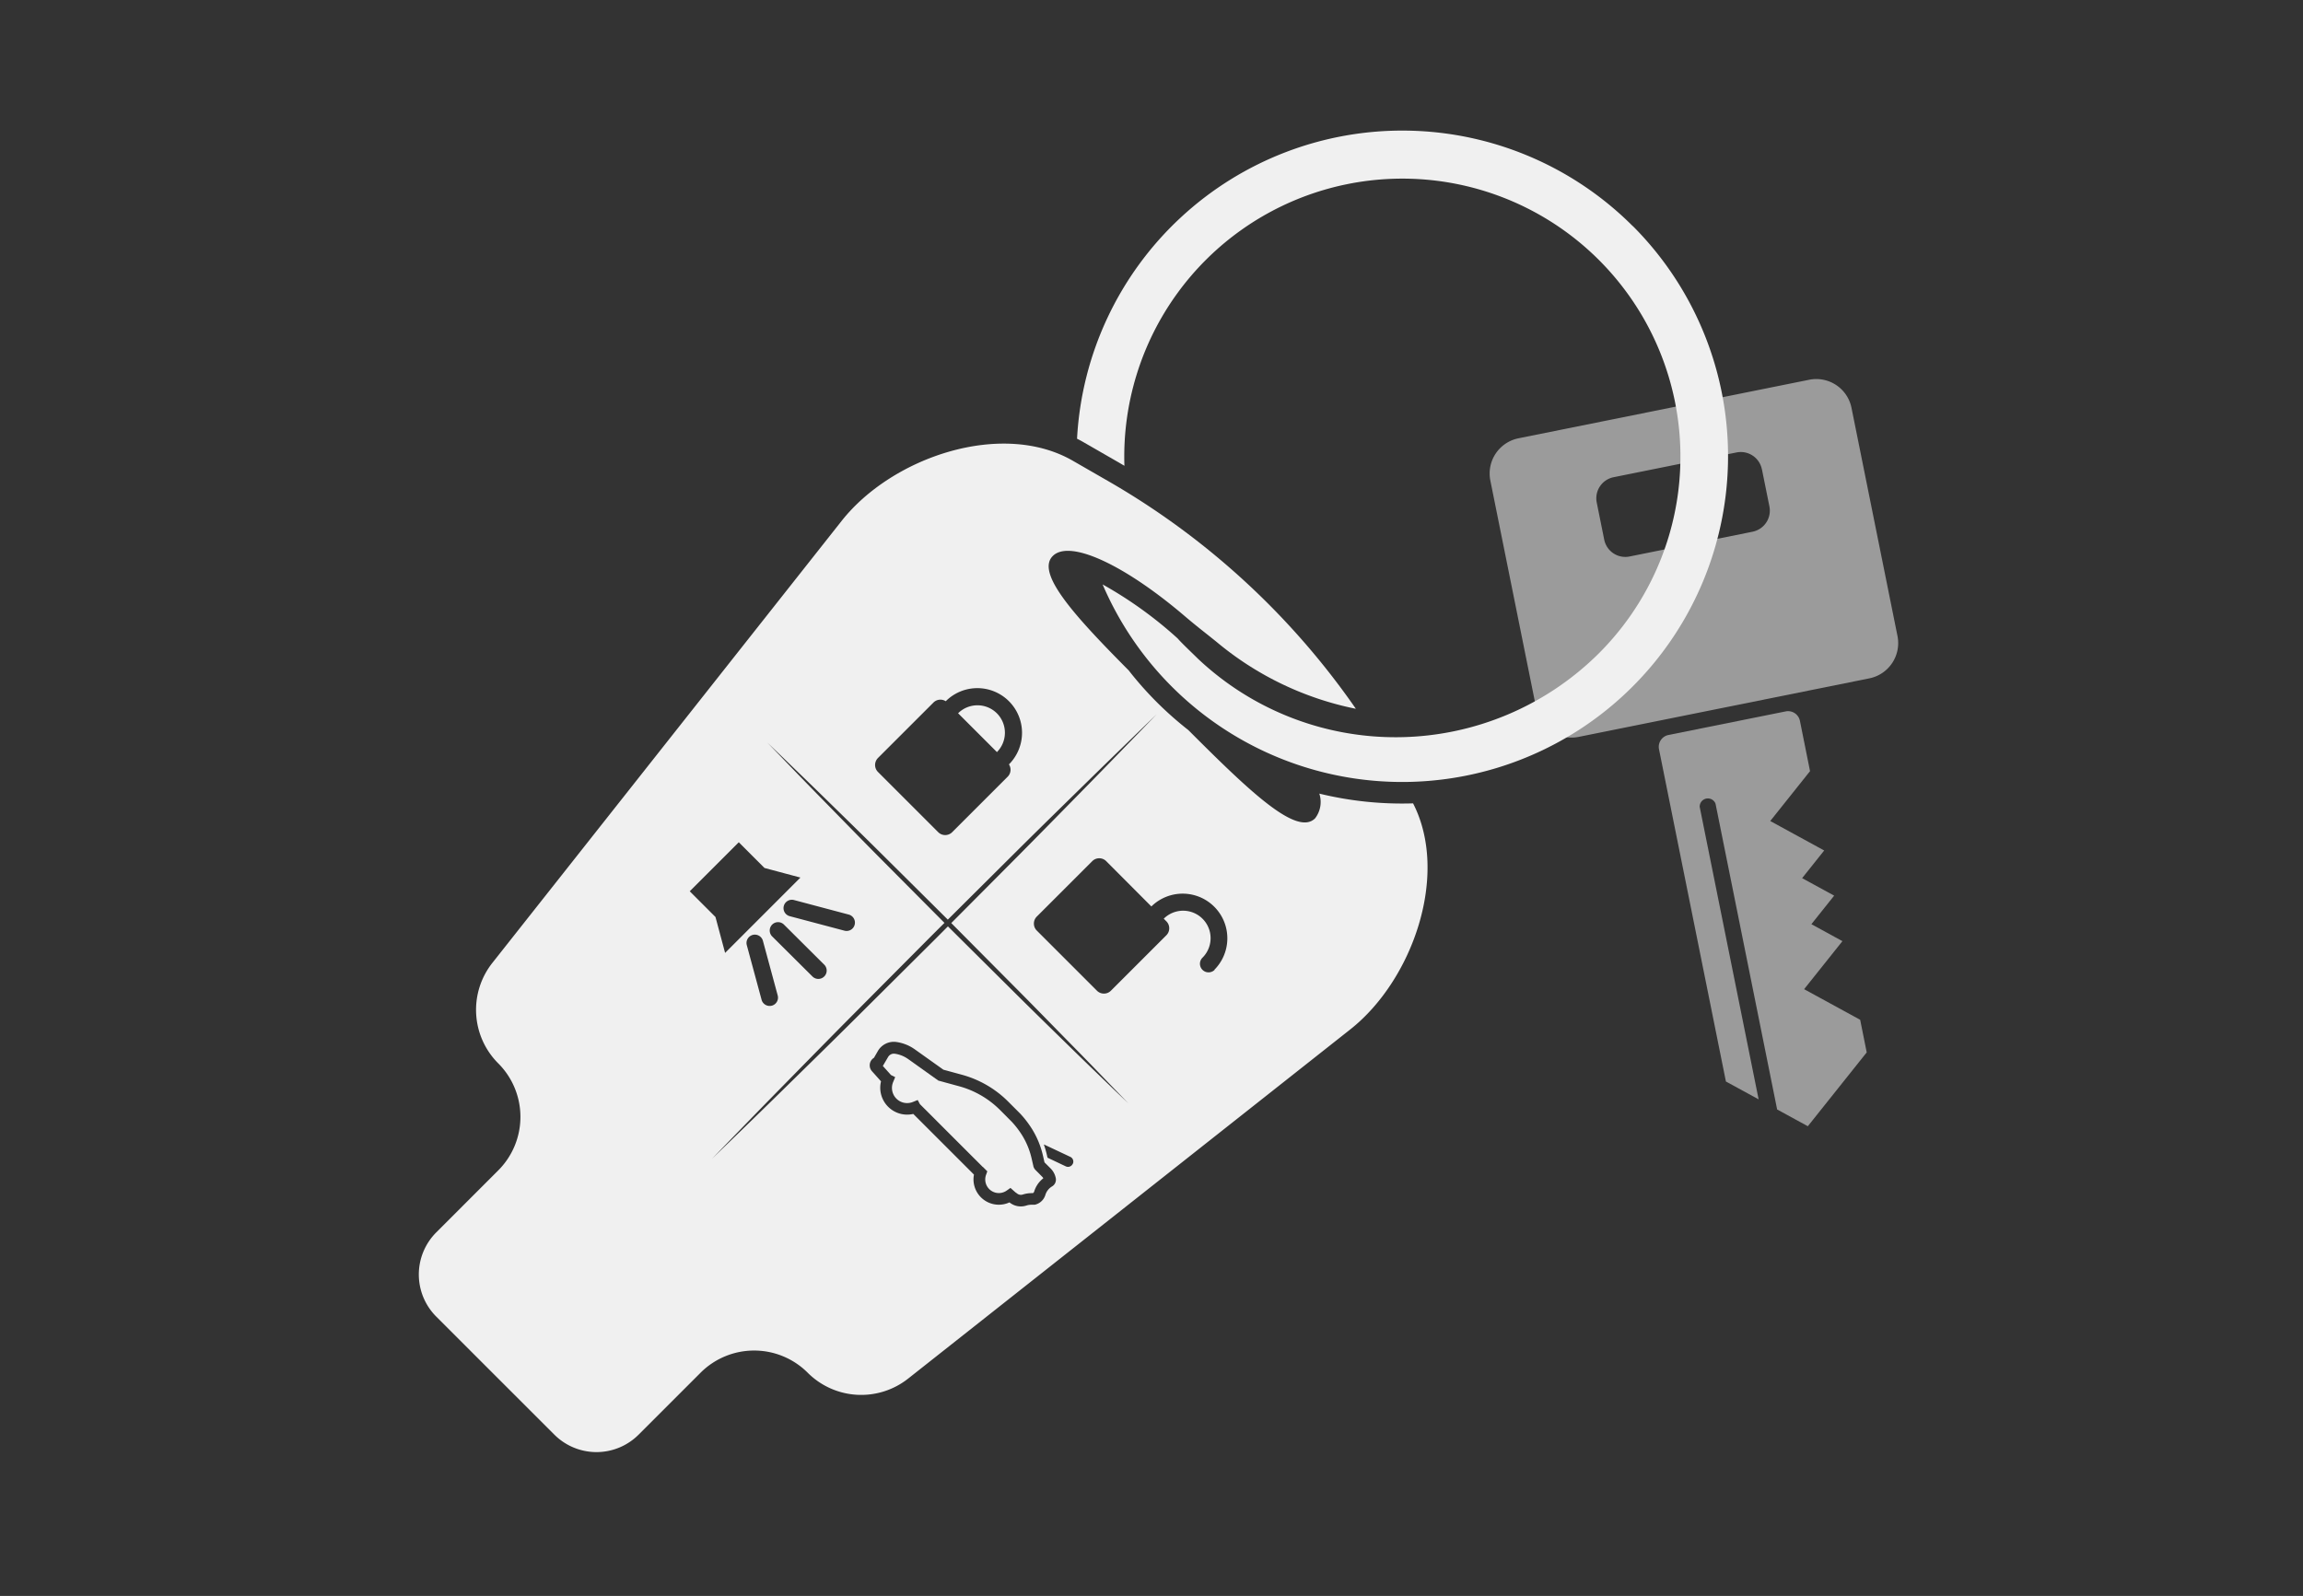
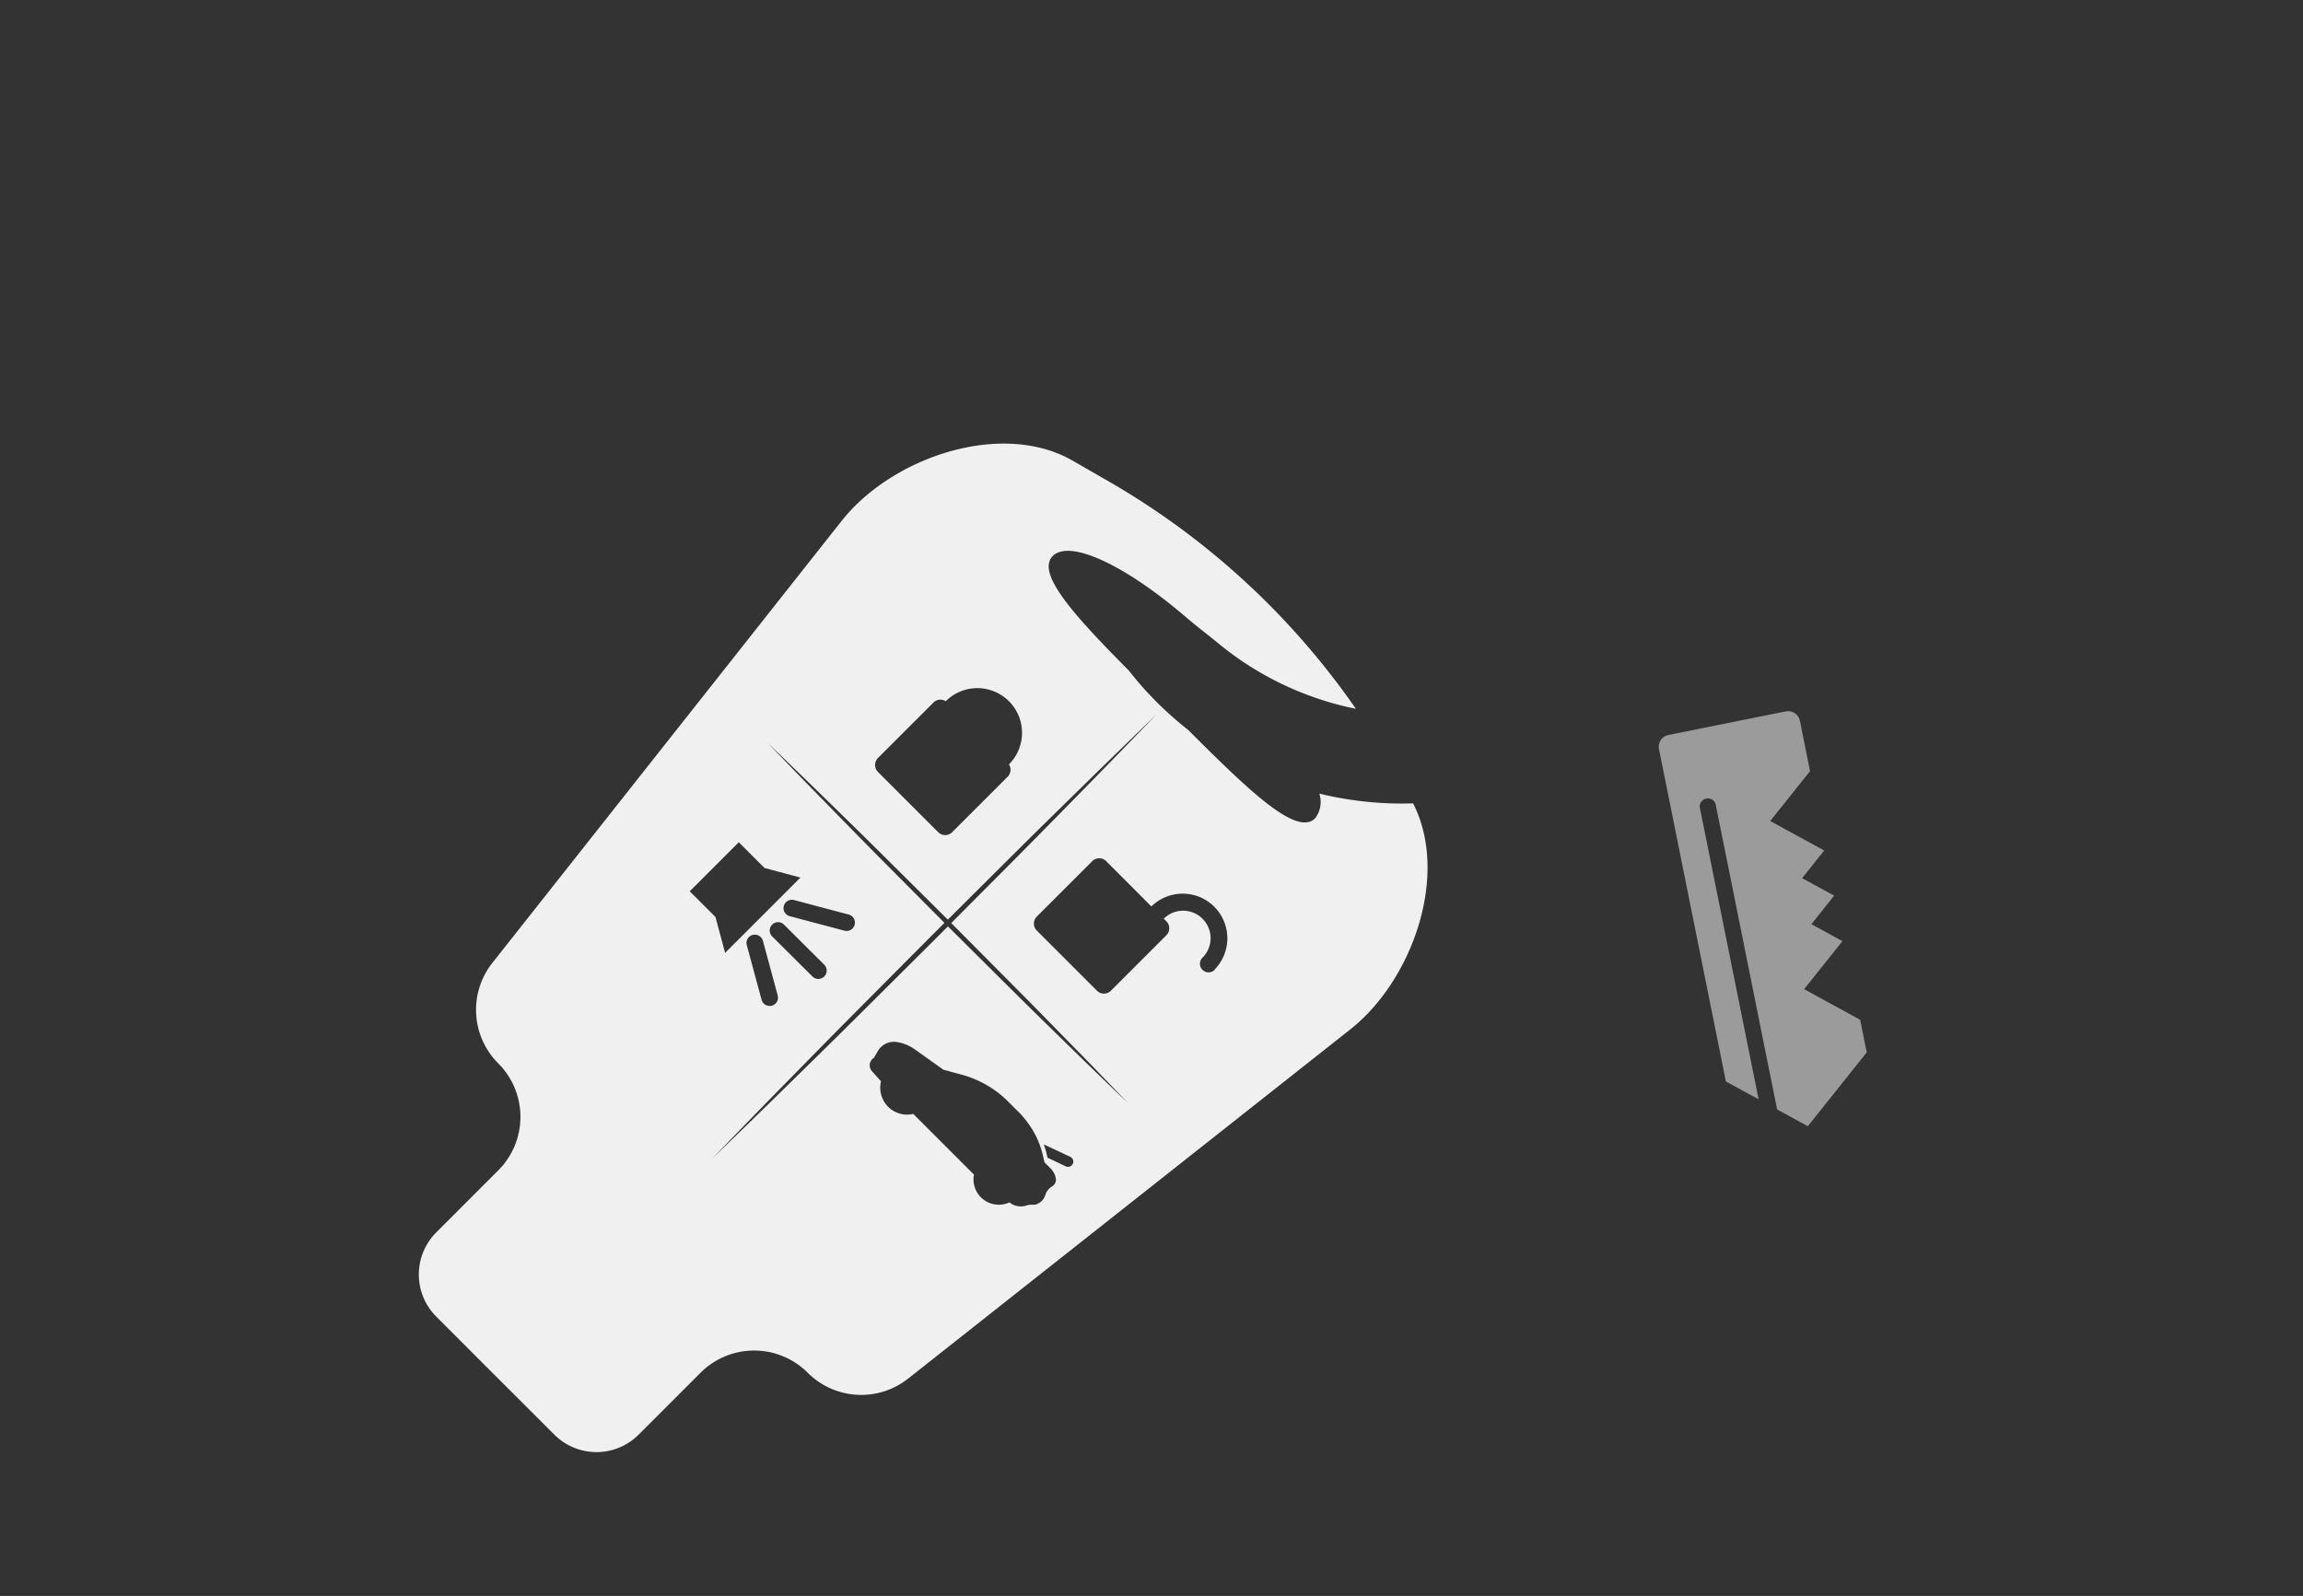
<svg xmlns="http://www.w3.org/2000/svg" width="88" height="61" viewBox="0 0 88 61">
  <rect x="0" y="0" width="88" height="61" fill="#333333" stroke="none" />
  <defs>
    <style>.a{fill:#fff;opacity:0;}.b{fill:#9b9b9b;}.c{fill:#f0f0f0;}</style>
  </defs>
  <rect class="a" width="88" height="61" />
  <g transform="translate(-926.805 -659.999)">
    <g transform="translate(983.723 674.487)">
      <path class="b" d="M997.118,691.162a.463.463,0,0,0-.362.545l2.557,12.7,1.25.682-2.252-11.179a.313.313,0,0,1,.605-.122l2.354,11.687,1.173.641,2.25-2.822-.25-1.246-2.142-1.17,1.464-1.836-1.186-.648.87-1.091-1.224-.669.843-1.057-2.061-1.126,1.52-1.907-.386-1.921a.462.462,0,0,0-.545-.362Z" transform="translate(-990.282 -677.558)" />
-       <path class="b" d="M1001.6,675.828l-11.107,2.237a1.373,1.373,0,0,0-1.076,1.617l1.757,8.721a1.374,1.374,0,0,0,1.617,1.075l11.108-2.237a1.375,1.375,0,0,0,1.075-1.618l-1.757-8.72A1.372,1.372,0,0,0,1001.6,675.828Zm-1.806,3.422.286,1.418a.822.822,0,0,1-.644.968l-4.7.947a.822.822,0,0,1-.968-.643l-.286-1.419a.822.822,0,0,1,.643-.968l4.7-.947A.822.822,0,0,1,999.792,679.25Z" transform="translate(-989.387 -675.801)" />
    </g>
    <g transform="translate(942.805 665)">
-       <path class="c" d="M968.832,709.605a.35.35,0,0,1-.085-.141l0-.009-.066-.287a2.917,2.917,0,0,0-.372-.906l-.029-.045a3.334,3.334,0,0,0-.365-.466l-.452-.453a3.51,3.51,0,0,0-1.559-.9l-.788-.215-1.159-.826a1.157,1.157,0,0,0-.5-.2.257.257,0,0,0-.263.126l-.2.341.311.346.161.08-.08.193a.58.58,0,0,0,.753.758l.187-.076.084.157,2.4,2.4.007,0,.169.169-.048.134a.52.52,0,0,0,.791.6l.142-.1.187.167.044.03.011.008a.238.238,0,0,0,.143.059.233.233,0,0,0,.084-.011,1.135,1.135,0,0,1,.307-.053l.079,0a.1.1,0,0,0,.05-.058,1.014,1.014,0,0,1,.351-.511.305.305,0,0,0-.041-.055Z" transform="translate(-945.26 -669.882)" />
-       <path class="c" d="M967.748,690.3a1.051,1.051,0,0,0-1.48,0l1.484,1.484A1.051,1.051,0,0,0,967.748,690.3Z" transform="translate(-945.658 -668.039)" />
-       <path class="c" d="M992.676,668.641a12.446,12.446,0,0,0-21.234,8.127c.082.041.162.083.241.129l1.359.782.21.123a10.626,10.626,0,1,1,18.136,7.162,11.008,11.008,0,0,1-15.332.207c-.178-.178-.61-.584-.772-.772a15.511,15.511,0,0,0-2.865-2.062,12.452,12.452,0,1,0,20.258-13.7Z" transform="translate(-946.287 -665)" />
      <path class="c" d="M977.217,691.987a1.02,1.02,0,0,1-.161.945c-.7.7-2.509-1.037-4.846-3.376a13.375,13.375,0,0,1-1.208-1.07,13.165,13.165,0,0,1-1.068-1.208c-2.093-2.107-3.555-3.723-2.9-4.374s2.791.365,5.094,2.344c.465.393.733.592,1.174.949a11.98,11.98,0,0,0,5.312,2.548,29.28,29.28,0,0,0-9.46-8.7l-1.358-.782c-2.707-1.557-6.895-.149-8.831,2.3l-13.346,16.894a2.893,2.893,0,0,0,.224,3.84h0a2.892,2.892,0,0,1,0,4.092l-2.367,2.368a2.277,2.277,0,0,0,0,3.221l2.255,2.255,2.256,2.255a2.277,2.277,0,0,0,3.221,0l2.367-2.367a2.894,2.894,0,0,1,4.092,0h0a2.891,2.891,0,0,0,3.839.225L978.4,701c2.395-1.892,3.792-5.93,2.4-8.64A13.366,13.366,0,0,1,977.217,691.987Zm-16.865-1.361,2.121-2.12a.377.377,0,0,1,.47-.05h0a1.707,1.707,0,0,1,2.415,2.414h0a.377.377,0,0,1-.05.472l-2.12,2.12a.377.377,0,0,1-.532,0l-2.3-2.3A.378.378,0,0,1,960.353,690.626Zm-7.191,5.094,1.874-1.874.982.983,1.373.367-2.878,2.879-.368-1.372Zm3.149,1.725h0a.32.32,0,0,1,0-.451.318.318,0,0,1,.451,0l1.533,1.525a.319.319,0,1,1-.45.452Zm-.013,2.647a.32.32,0,0,1-.309-.083.313.313,0,0,1-.082-.141l-.565-2.088a.314.314,0,0,1,.031-.242.319.319,0,0,1,.585.076l.565,2.087A.319.319,0,0,1,956.3,700.092Zm.685-3.42a.318.318,0,0,1-.227-.39.313.313,0,0,1,.148-.194.316.316,0,0,1,.242-.033l2.09.555a.318.318,0,0,1,.227.39.318.318,0,0,1-.39.226ZM967.006,707a.57.57,0,0,0-.256.326h0a.545.545,0,0,1-.386.37l-.025.005-.135,0a.664.664,0,0,0-.182.031.684.684,0,0,1-.644-.121.974.974,0,0,1-.482.086.968.968,0,0,1-.875-1.148l-2.319-2.319a1.028,1.028,0,0,1-1.232-1.246l-.347-.387a.337.337,0,0,1,.058-.5l.021-.015.146-.254a.705.705,0,0,1,.719-.346,1.606,1.606,0,0,1,.693.279l1.094.779.712.194a3.973,3.973,0,0,1,1.758,1.02l.46.46a3.851,3.851,0,0,1,.416.531l.033.051a3.351,3.351,0,0,1,.428,1.044l.055.241.233.232a.724.724,0,0,1,.2.38A.3.3,0,0,1,967.006,707Zm.791-.865a.2.2,0,0,1-.265.1l-.7-.332-.021-.091a3.534,3.534,0,0,0-.12-.413.235.235,0,0,1,.035.012l.981.462A.2.2,0,0,1,967.8,706.135Zm1.52-2.886c-.382-.372-.934-.9-1.586-1.538s-1.418-1.383-2.228-2.189l-2.477-2.46-.45.452-3.131,3.115c-1,.994-1.941,1.912-2.743,2.7s-1.481,1.444-1.951,1.9l-.743.719.719-.743c.459-.471,1.111-1.148,1.9-1.951s1.71-1.745,2.7-2.744l3.115-3.132.452-.45-2.461-2.476c-.805-.811-1.548-1.577-2.188-2.229s-1.167-1.2-1.539-1.586l-.58-.6.605.58c.382.372.934.9,1.586,1.538s1.418,1.384,2.228,2.189c.791.785,1.634,1.622,2.477,2.46l2.55-2.537c1-.994,1.941-1.912,2.744-2.7s1.48-1.443,1.951-1.9l.743-.719-.719.743c-.46.47-1.112,1.147-1.9,1.95s-1.71,1.745-2.7,2.744l-2.537,2.55,2.46,2.477c.806.81,1.548,1.577,2.189,2.228s1.166,1.2,1.538,1.586l.58.6Zm3.9-4.526a.328.328,0,0,1-.464-.465,1.05,1.05,0,0,0-1.48-1.49l.1.1a.378.378,0,0,1,0,.533l-2.12,2.12a.377.377,0,0,1-.532,0l-2.3-2.3a.378.378,0,0,1,0-.533l2.121-2.12a.377.377,0,0,1,.532,0L970.8,696.3a1.707,1.707,0,0,1,2.409,2.419Z" transform="translate(-942.805 -666.655)" />
    </g>
  </g>
</svg>